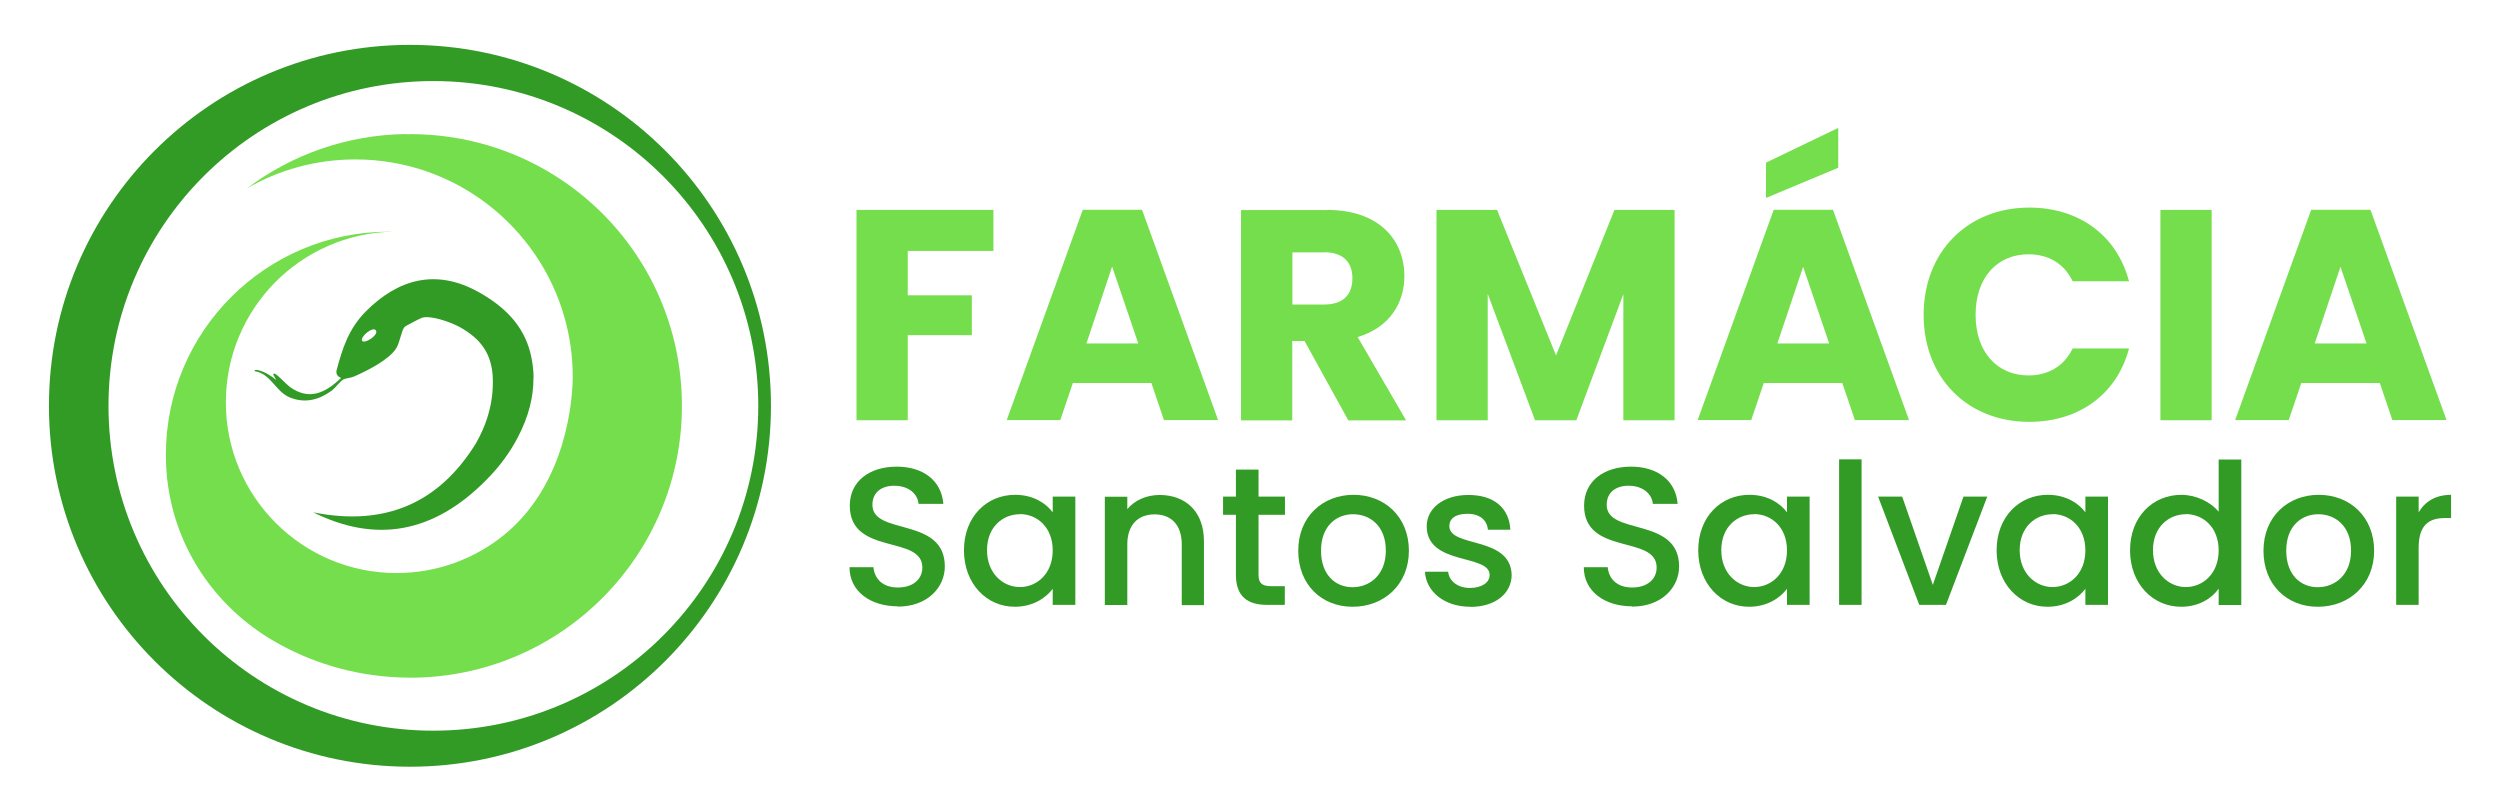
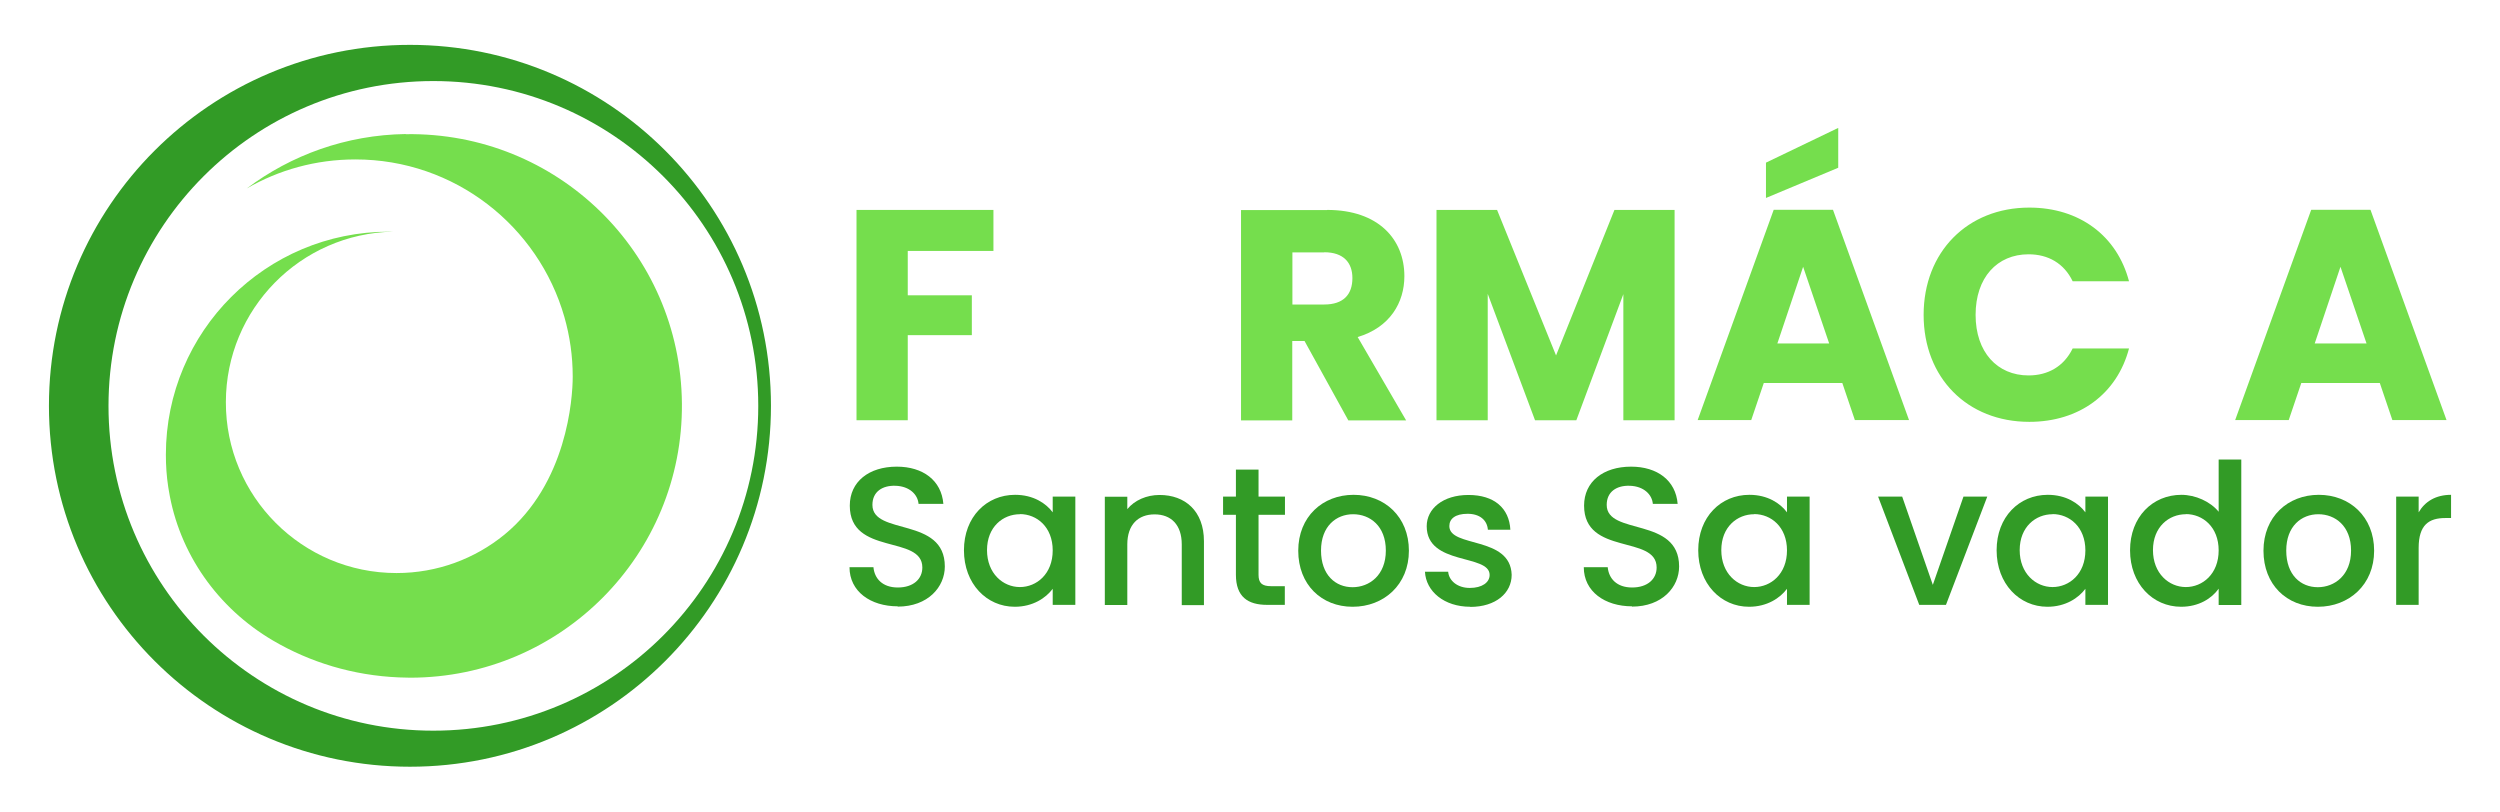
<svg xmlns="http://www.w3.org/2000/svg" width="613" height="199" viewBox="0 0 613 199" fill="none">
  <path d="M210.016 51.474H243.591V61.531H222.58V72.41H238.293V82.179H222.58V103.043H210.016V51.474Z" fill="#75DE4D" />
-   <path d="M282.321 93.917H263.063L259.985 103.007H246.848L265.497 51.439H280.03L298.679 103.007H285.399L282.321 93.917ZM272.692 65.36L266.392 84.219H279.099L272.692 65.36Z" fill="#75DE4D" />
  <path d="M325.417 51.474C338.053 51.474 344.353 58.739 344.353 67.722C344.353 74.199 340.809 80.283 332.899 82.645L344.782 103.079H330.608L319.869 83.611H316.863V103.079H304.299V51.51H325.382L325.417 51.474ZM324.702 61.888H316.898V74.664H324.702C329.391 74.664 331.61 72.231 331.61 68.187C331.61 64.358 329.391 61.853 324.702 61.853V61.888Z" fill="#75DE4D" />
  <path d="M352.228 51.474H367.082L381.543 87.154L395.861 51.474H410.609V103.043H398.045V72.123L386.519 103.043H376.389L364.791 72.052V103.043H352.228V51.474Z" fill="#75DE4D" />
  <path d="M451.737 93.917H432.479L429.401 103.007H416.264L434.913 51.439H449.446L468.095 103.007H454.815L451.737 93.917ZM450.734 31.363V41.132L433.016 48.54V39.88L450.734 31.363ZM442.144 65.36L435.808 84.219H448.515L442.108 65.36H442.144Z" fill="#75DE4D" />
  <path d="M497.589 50.902C509.867 50.902 519.102 57.809 522.037 68.974H508.22C506.109 64.572 502.207 62.354 497.41 62.354C489.679 62.354 484.417 68.079 484.417 77.205C484.417 86.331 489.715 92.056 497.41 92.056C502.171 92.056 506.073 89.838 508.22 85.436H522.037C519.102 96.601 509.831 103.437 497.589 103.437C482.377 103.437 471.674 92.629 471.674 77.205C471.674 61.781 482.413 50.902 497.589 50.902Z" fill="#75DE4D" />
-   <path d="M529.733 51.474H542.297V103.043H529.733V51.474Z" fill="#75DE4D" />
  <path d="M583.532 93.917H564.275L561.196 103.007H548.06L566.709 51.439H581.241L599.89 103.007H586.611L583.532 93.917ZM573.903 65.36L567.568 84.219H580.275L573.868 65.36H573.903Z" fill="#75DE4D" />
  <path d="M220.146 148.671C213.452 148.671 208.298 145.02 208.298 139.08H214.168C214.418 141.835 216.351 144.054 220.146 144.054C223.94 144.054 226.159 141.979 226.159 139.151C226.159 131.064 208.369 136.324 208.369 123.978C208.369 118.109 213.058 114.423 219.895 114.423C226.302 114.423 230.848 117.787 231.313 123.549H225.228C225.049 121.294 223.045 119.218 219.573 119.111C216.387 119.004 213.917 120.542 213.917 123.799C213.917 131.386 231.671 126.626 231.671 138.901C231.671 143.911 227.555 148.742 220.11 148.742L220.146 148.671Z" fill="#329B26" />
  <path d="M248.924 121.33C253.399 121.33 256.513 123.441 258.124 125.624V121.759H263.672V148.313H258.124V144.376C256.441 146.631 253.256 148.778 248.817 148.778C241.909 148.778 236.36 143.124 236.36 134.929C236.36 126.734 241.909 121.33 248.889 121.33H248.924ZM250.07 126.089C245.953 126.089 242.016 129.167 242.016 134.893C242.016 140.619 245.953 143.947 250.07 143.947C254.186 143.947 258.124 140.726 258.124 134.964C258.124 129.203 254.222 126.054 250.07 126.054V126.089Z" fill="#329B26" />
  <path d="M289.766 133.497C289.766 128.63 287.117 126.125 283.108 126.125C279.099 126.125 276.415 128.63 276.415 133.497V148.349H270.902V121.795H276.415V124.837C278.204 122.654 281.14 121.366 284.325 121.366C290.554 121.366 295.207 125.266 295.207 132.71V148.384H289.766V133.497Z" fill="#329B26" />
  <path d="M303.046 126.233H299.896V121.759H303.046V115.139H308.594V121.759H315.073V126.233H308.594V140.941C308.594 142.909 309.381 143.732 311.672 143.732H315.037V148.313H310.706C305.981 148.313 303.046 146.345 303.046 140.941V126.233Z" fill="#329B26" />
  <path d="M331.646 148.778C324.057 148.778 318.33 143.374 318.33 135.036C318.33 126.698 324.308 121.33 331.896 121.33C339.485 121.33 345.462 126.698 345.462 135.036C345.462 143.374 339.306 148.778 331.681 148.778H331.646ZM331.646 143.983C335.762 143.983 339.807 141.048 339.807 135C339.807 128.952 335.905 126.089 331.789 126.089C327.672 126.089 323.914 128.988 323.914 135C323.914 141.012 327.494 143.983 331.646 143.983Z" fill="#329B26" />
  <path d="M360.496 148.778C354.125 148.778 349.65 145.02 349.4 140.189H355.091C355.27 142.372 357.346 144.162 360.389 144.162C363.431 144.162 365.257 142.802 365.257 140.977C365.257 135.752 349.829 138.758 349.829 129.024C349.829 124.765 353.767 121.366 360.067 121.366C366.366 121.366 370.053 124.586 370.34 129.883H364.827C364.648 127.557 362.859 125.982 359.852 125.982C356.845 125.982 355.377 127.199 355.377 128.988C355.377 134.356 370.375 131.35 370.662 140.941C370.662 145.414 366.76 148.814 360.496 148.814V148.778Z" fill="#329B26" />
  <path d="M400.192 148.671C393.499 148.671 388.344 145.02 388.344 139.08H394.215C394.465 141.835 396.398 144.054 400.192 144.054C403.987 144.054 406.206 141.979 406.206 139.151C406.206 131.064 388.416 136.324 388.416 123.978C388.416 118.109 393.105 114.423 399.942 114.423C406.349 114.423 410.895 117.787 411.36 123.549H405.275C405.096 121.294 403.092 119.218 399.62 119.111C396.434 119.004 393.964 120.542 393.964 123.799C393.964 131.386 411.718 126.626 411.718 138.901C411.718 143.911 407.602 148.742 400.157 148.742L400.192 148.671Z" fill="#329B26" />
  <path d="M428.971 121.33C433.445 121.33 436.56 123.441 438.17 125.624V121.759H443.719V148.313H438.17V144.376C436.488 146.631 433.302 148.778 428.864 148.778C421.955 148.778 416.407 143.124 416.407 134.929C416.407 126.734 421.955 121.33 428.935 121.33H428.971ZM430.117 126.089C426 126.089 422.063 129.167 422.063 134.893C422.063 140.619 426 143.947 430.117 143.947C434.233 143.947 438.17 140.726 438.17 134.964C438.17 129.203 434.269 126.054 430.117 126.054V126.089Z" fill="#329B26" />
-   <path d="M450.949 112.634H456.461V148.313H450.949V112.634Z" fill="#329B26" />
  <path d="M466.412 121.759L473.929 143.41L481.446 121.759H487.281L477.151 148.313H470.6L460.506 121.759H466.412Z" fill="#329B26" />
  <path d="M502.135 121.33C506.61 121.33 509.724 123.441 511.335 125.624V121.759H516.883V148.313H511.335V144.376C509.652 146.631 506.466 148.778 502.028 148.778C495.12 148.778 489.571 143.124 489.571 134.929C489.571 126.734 495.12 121.33 502.1 121.33H502.135ZM503.281 126.089C499.164 126.089 495.227 129.167 495.227 134.893C495.227 140.619 499.164 143.947 503.281 143.947C507.397 143.947 511.335 140.726 511.335 134.964C511.335 129.203 507.433 126.054 503.281 126.054V126.089Z" fill="#329B26" />
  <path d="M534.852 121.33C538.324 121.33 541.975 122.976 544.015 125.481V112.669H549.563V148.349H544.015V144.34C542.333 146.738 539.147 148.778 534.816 148.778C527.836 148.778 522.288 143.124 522.288 134.929C522.288 126.734 527.836 121.33 534.887 121.33H534.852ZM535.961 126.089C531.845 126.089 527.907 129.167 527.907 134.893C527.907 140.619 531.845 143.947 535.961 143.947C540.078 143.947 544.015 140.726 544.015 134.964C544.015 129.203 540.113 126.054 535.961 126.054V126.089Z" fill="#329B26" />
  <path d="M568.32 148.778C560.731 148.778 555.004 143.374 555.004 135.036C555.004 126.698 560.982 121.33 568.57 121.33C576.159 121.33 582.136 126.698 582.136 135.036C582.136 143.374 575.98 148.778 568.355 148.778H568.32ZM568.32 143.983C572.436 143.983 576.481 141.048 576.481 135C576.481 128.952 572.579 126.089 568.463 126.089C564.346 126.089 560.588 128.988 560.588 135C560.588 141.012 564.167 143.983 568.32 143.983Z" fill="#329B26" />
  <path d="M593.054 148.313H587.541V121.759H593.054V125.624C594.593 122.976 597.242 121.33 601 121.33V127.02H599.604C595.559 127.02 593.054 128.702 593.054 134.356V148.349V148.313Z" fill="#329B26" />
  <path d="M100.52 11C51.625 11 12 50.616 12 99.5C12 148.384 51.625 188 100.52 188C149.415 188 189.04 148.384 189.04 99.5C189.04 50.616 149.415 11 100.52 11ZM106.247 179.161C62.256 179.161 26.604 143.517 26.604 99.536C26.604 55.554 62.256 19.875 106.247 19.875C150.239 19.875 185.926 55.518 185.926 99.536C185.926 143.553 150.274 179.161 106.247 179.161Z" fill="#329B26" />
  <path d="M99.482 32.865C84.878 33.08 71.383 38.019 60.502 46.214C68.341 41.669 77.433 39.092 87.133 39.092C111.509 39.092 132.019 55.447 138.391 77.742C139.715 82.394 140.431 87.261 140.431 92.343C140.431 97.782 138.999 118.538 123.679 131.099C116.484 136.968 107.285 140.511 97.227 140.511C74.104 140.511 55.312 121.723 55.383 98.57C55.419 75.774 73.674 57.272 96.368 56.807C96.046 56.807 95.688 56.807 95.366 56.807C65.155 56.807 40.672 81.285 40.672 111.488C40.672 114.172 40.85 116.785 41.244 119.362C41.28 119.648 41.316 119.934 41.387 120.22C43.893 135.68 53.379 149.1 66.909 157.045C76.037 162.413 86.596 165.633 97.835 166.099C98.73 166.134 99.661 166.17 100.556 166.17C137.567 166.17 167.527 136.002 167.205 98.927C166.883 61.853 136.601 32.329 99.518 32.901L99.482 32.865Z" fill="#75DE4D" />
-   <path d="M130.838 92.557C130.838 91.663 130.766 90.804 130.659 89.945C130.587 89.229 130.48 88.513 130.337 87.834C128.977 80.748 124.61 75.63 117.236 71.551C106.927 65.861 97.656 68.366 89.674 76.382C85.486 80.641 83.983 85.329 82.48 90.983C82.372 92.414 83.661 92.593 83.625 92.701C79.759 96.315 75.893 98.283 71.133 94.919C70.238 94.275 68.126 91.949 67.446 91.663C67.303 91.591 66.945 91.591 66.981 91.806L67.732 93.166C66.551 92.2 64.94 91.162 63.437 90.804C63.151 90.732 62.363 90.518 62.435 91.019C66.408 91.591 67.517 95.957 70.99 97.424C74.676 98.963 78.148 98.104 81.298 95.814C82.193 95.17 83.553 93.309 84.234 93.023C84.914 92.701 85.952 92.701 86.847 92.307C89.961 90.947 95.401 88.227 97.155 85.4C98.086 83.897 98.408 81.07 99.196 80.175C99.41 79.925 103.133 77.992 103.563 77.885C105.818 77.312 110.471 78.994 112.547 80.104C118.453 83.289 120.35 87.189 120.78 91.806C121.173 97.567 119.849 103.258 116.592 108.876C107.715 123.119 94.686 129.203 76.788 125.624C92.037 133.175 106.283 130.921 119.42 117.501C122.426 114.459 125.004 111.023 126.972 107.23C129.621 102.184 130.838 97.317 130.802 92.629V92.557H130.838ZM88.779 83.539C88.278 82.609 91.464 79.889 92.18 81.034C92.896 82.179 89.281 84.47 88.779 83.539Z" fill="#329B26" />
</svg>